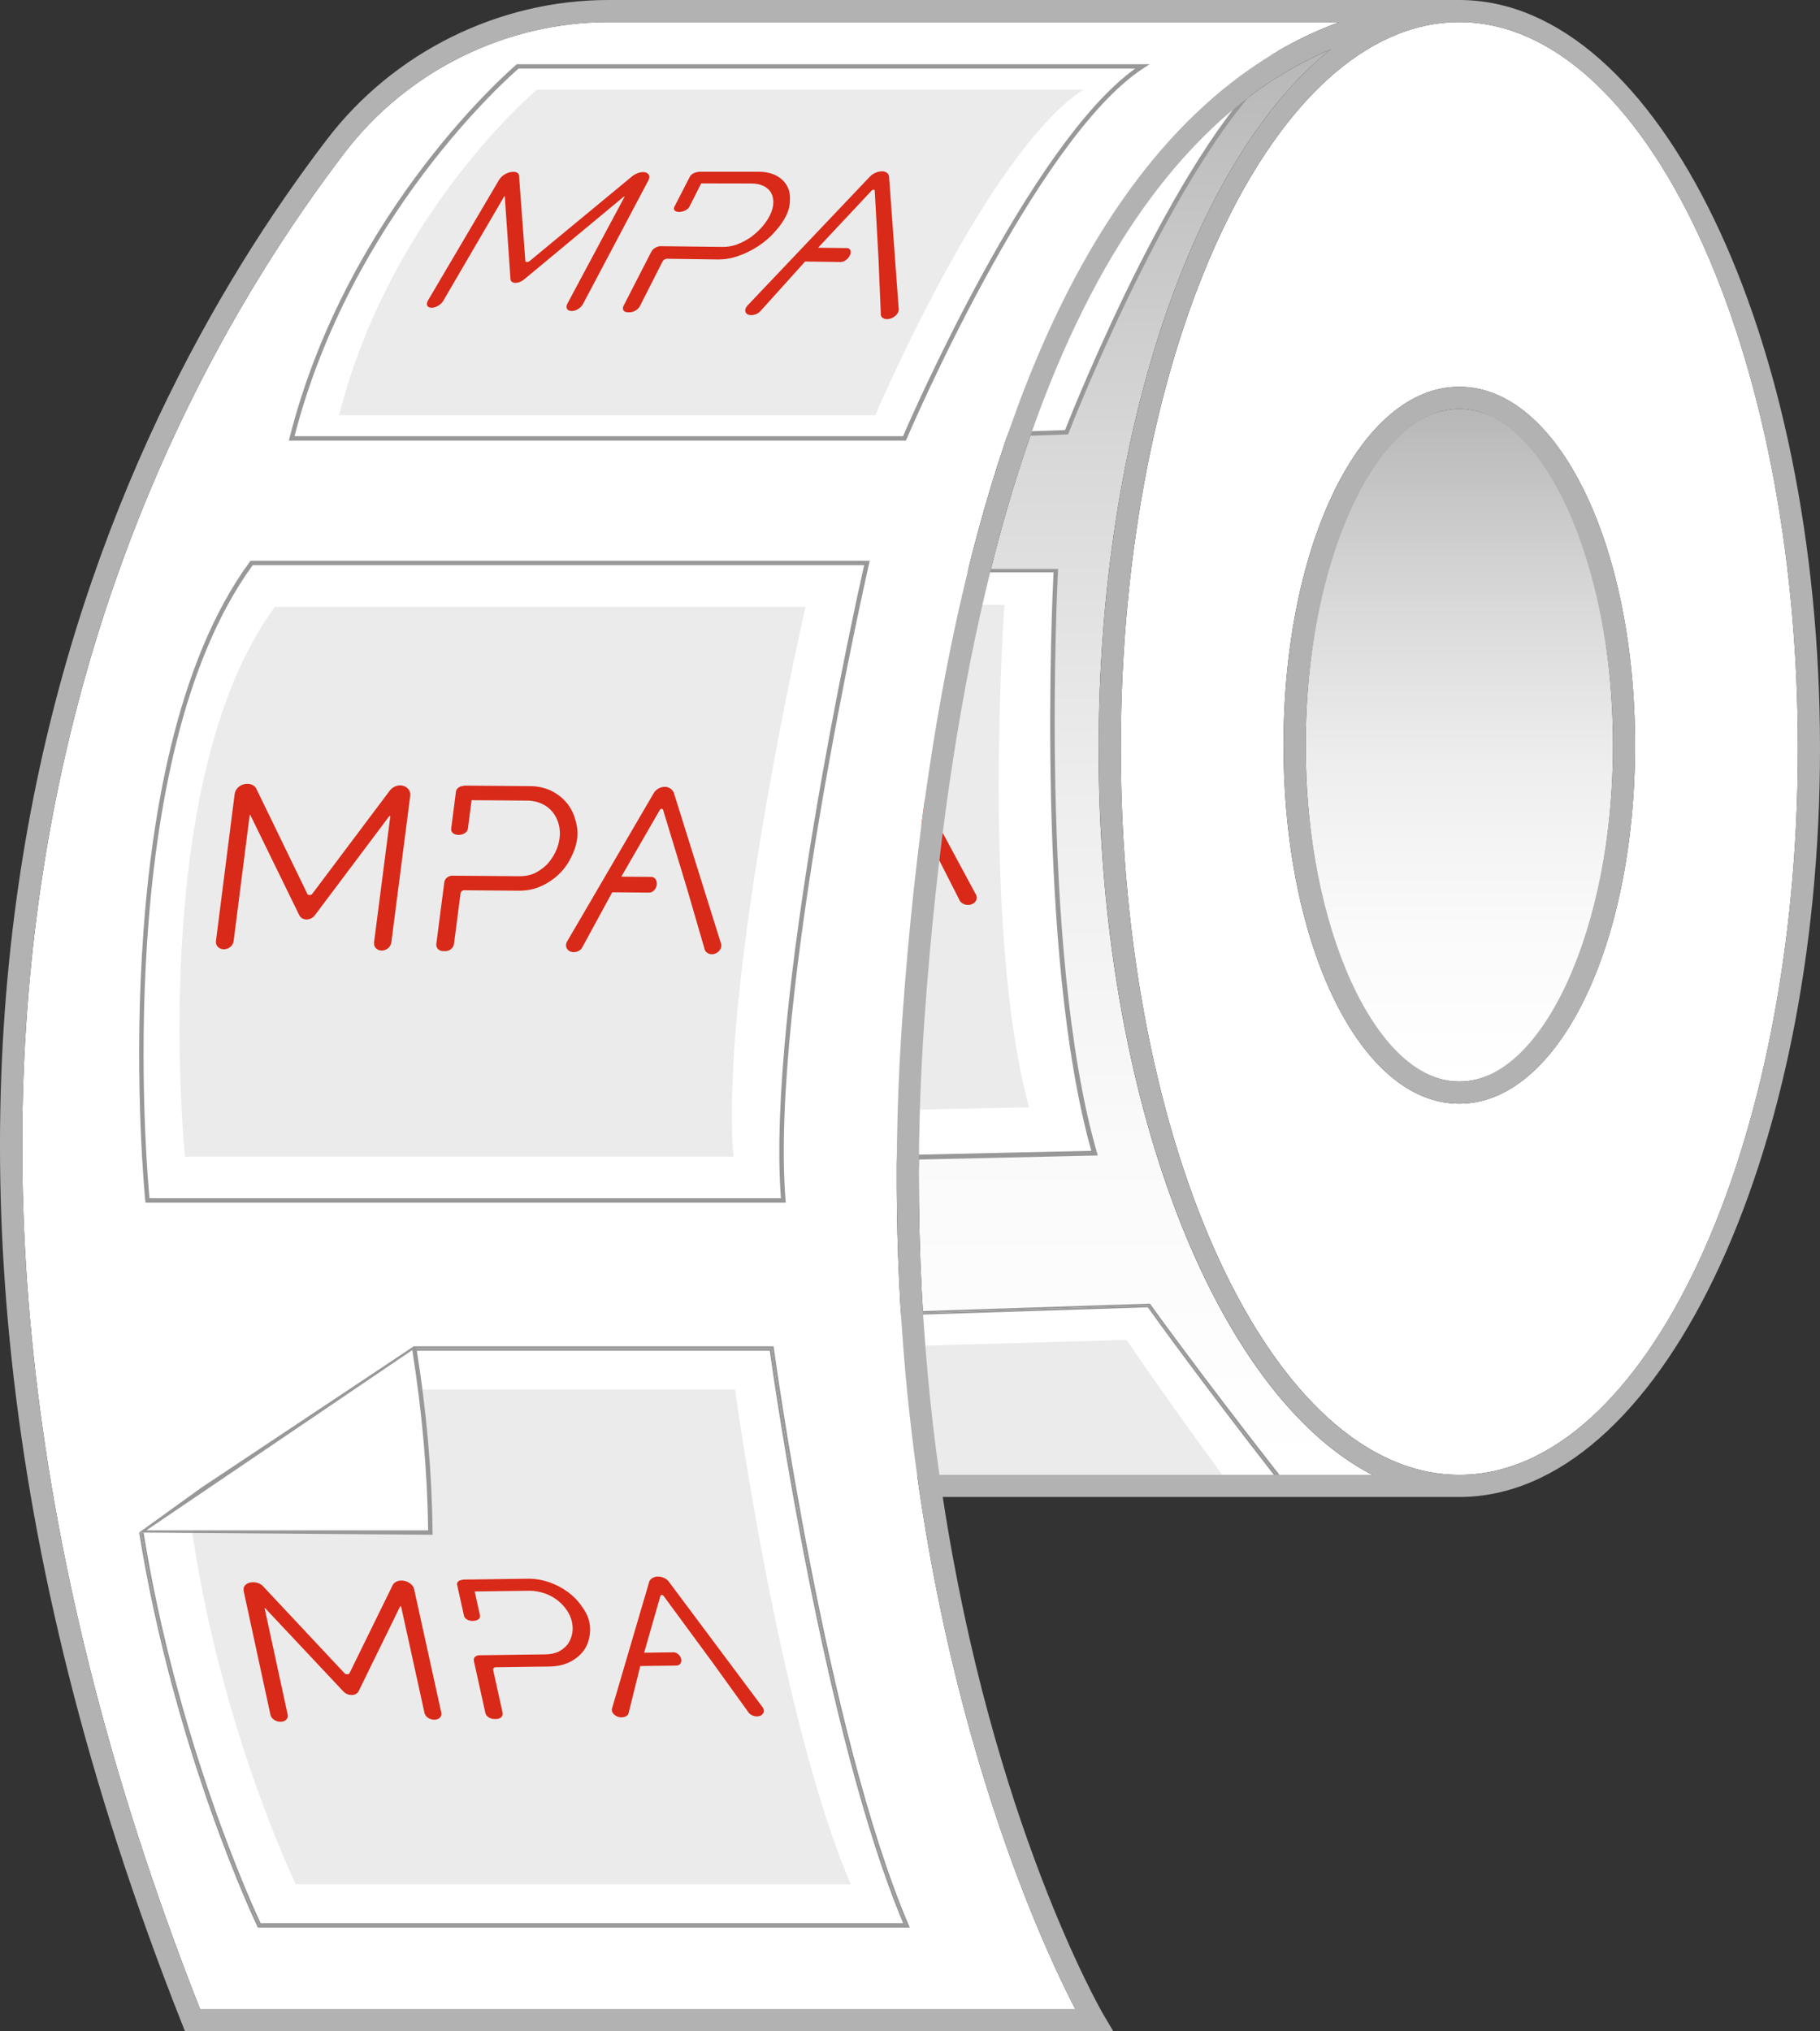
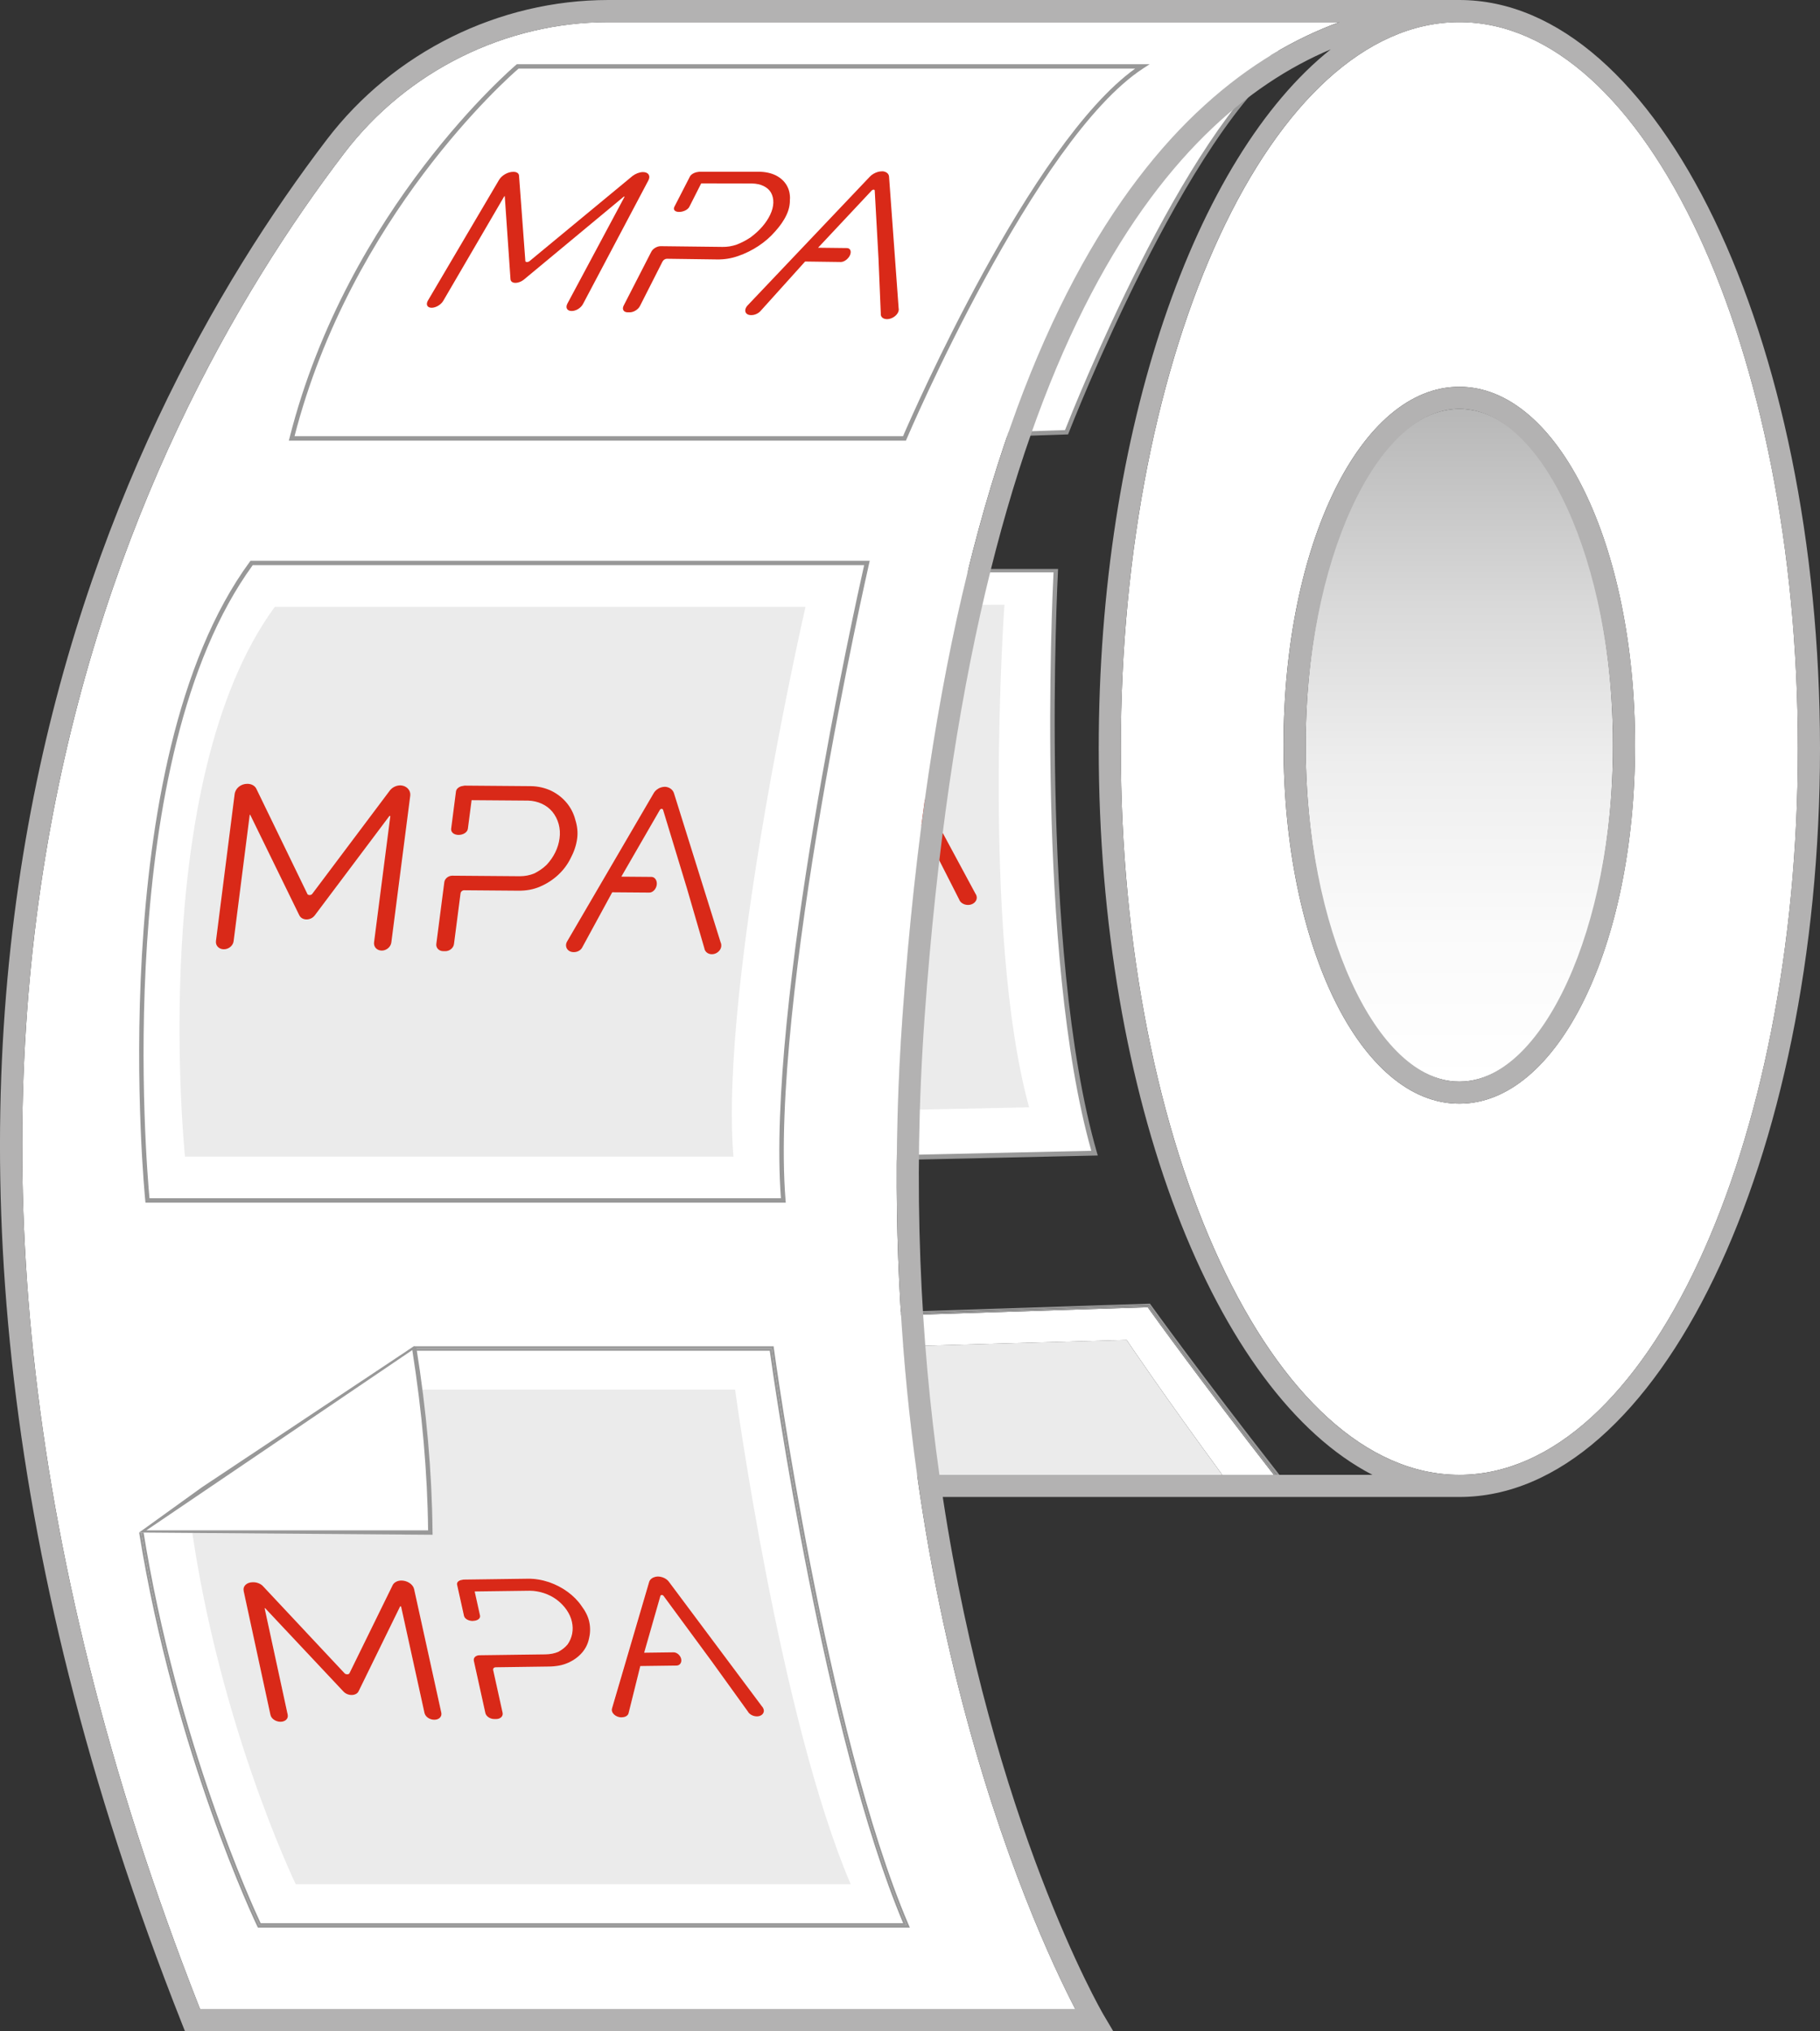
<svg xmlns="http://www.w3.org/2000/svg" xmlns:xlink="http://www.w3.org/1999/xlink" id="Calque_1" data-name="Calque 1" viewBox="0 0 376.2 419.89">
  <rect x="0" y="0" width="376.2" height="419.89" fill="#333333" stroke="none" />
  <defs>
    <style>
      .cls-1 {
        fill: #fff;
      }

      .cls-2 {
        fill: #d92918;
      }

      .cls-3 {
        fill: #989898;
      }

      .cls-4 {
        fill: url(#Dégradé_sans_nom_135-2);
      }

      .cls-5 {
        fill: #b3b2b2;
      }

      .cls-6 {
        fill: url(#Dégradé_sans_nom_135);
      }

      .cls-7 {
        fill: #ebebeb;
      }
    </style>
    <linearGradient id="Dégradé_sans_nom_135" data-name="Dégradé sans nom 135" x1="236.8" y1="304.88" x2="236.8" y2="10.21" gradientUnits="userSpaceOnUse">
      <stop offset="0" stop-color="#fff" />
      <stop offset=".23" stop-color="#fafafa" />
      <stop offset=".47" stop-color="#eee" />
      <stop offset=".71" stop-color="#d9d9d9" />
      <stop offset=".96" stop-color="#bcbcbc" />
      <stop offset="1" stop-color="#b7b7b7" />
    </linearGradient>
    <linearGradient id="Dégradé_sans_nom_135-2" data-name="Dégradé sans nom 135" x1="301.65" y1="223.58" x2="301.65" y2="84.52" xlink:href="#Dégradé_sans_nom_135" />
  </defs>
  <g id="CARRÉ">
-     <path class="cls-6" d="m227.1,154.73c0-65.88,19.95-122.24,47.96-144.52-34.08,14.36-73.99,61.54-83.94,199.9-2.56,35.6-.8,67.41,3.05,94.77h89.5c-32.45-16.74-56.58-77.69-56.58-150.15Z" />
    <g>
      <path class="cls-1" d="m232.87,276.98s7.48,11.12,19.79,27.9h10.65c-15.06-19.34-24.64-32.65-26.07-34.65l-74.28,2.4c.88,2.07,1.71,4.16,2.52,6.27l67.39-1.91Z" />
      <path class="cls-3" d="m162.82,272.28l74.65-2.43s9.95,13.95,26.38,35.02h.61c-16.35-20.89-26.35-34.82-26.54-35.08l-.22-.31-75.47,2.47.52.14c.03.06.05.13.08.19Z" />
      <path class="cls-3" d="m237.24,270.23c1.43,2,11.01,15.31,26.07,34.65h.55c-16.44-21.07-26.38-35.02-26.38-35.02l-74.65,2.43c.05.12.09.23.14.35l74.28-2.4Z" />
-       <path class="cls-7" d="m173.6,304.9l79.06-.02c-12.31-16.78-19.79-27.9-19.79-27.9l-67.39,1.91c3.19,8.28,5.89,16.83,8.05,25.73l.07.27Z" />
+       <path class="cls-7" d="m173.6,304.9l79.06-.02c-12.31-16.78-19.79-27.9-19.79-27.9l-67.39,1.91l.07.27Z" />
      <path class="cls-1" d="m162.07,272.66h-.21s-.03.03-.03.03l-10.39,6.61,13.11-.37c-.8-2.11-1.62-4.2-2.48-6.26Z" />
      <path class="cls-1" d="m120.08,304.91c-.33-1.69-.67-3.37-.96-5.05l-7.95,5.06h8.9Z" />
      <path class="cls-1" d="m162.03,272.56l-.17.11h.21s-.03-.07-.04-.11Z" />
-       <path class="cls-1" d="m152.13,304.91l20.39-.26c-2.11-8.83-4.82-17.45-7.98-25.72l-13.11.37-32.32,20.56c.29,1.68.63,3.36.96,5.05h32.05Z" />
      <polygon class="cls-3" points="119.04 299.4 145.07 282.86 153.42 277.55 154.02 277.17 161.07 272.69 161.65 272.32 162.23 271.95 121.86 297.1 110.27 304.92 110.36 304.92 119.04 299.4" />
      <polygon class="cls-3" points="161.07 272.69 154.02 277.17 161.07 272.69 161.07 272.69" />
      <rect class="cls-3" x="109.56" y="302.16" width="10.29" height="0" transform="translate(-3.77 1.46) rotate(-.72)" />
      <path class="cls-3" d="m165.48,278.9c-.81-2.11-1.65-4.19-2.52-6.27h-.45c.85,2.04,1.7,4.13,2.52,6.28h.45Z" />
      <path class="cls-3" d="m162.82,272.28c-.03-.06-.05-.13-.08-.19l-.52-.14c.05.11.09.23.14.35h.45Z" />
      <polygon class="cls-3" points="161.65 272.32 161.89 272.17 162.23 271.95 161.65 272.32 161.65 272.32" />
      <polygon class="cls-3" points="161.52 272.41 161.65 272.32 161.65 272.32 161.07 272.69 161.07 272.69 161.52 272.41" />
      <path class="cls-3" d="m162.96,272.63c-.05-.12-.09-.23-.14-.35h-.45c.05.13.09.25.14.36h.45Z" />
      <path class="cls-3" d="m173.1,304.9h.51s-.07-.27-.07-.27c-2.16-8.9-4.86-17.45-8.05-25.73h-.45c2.97,7.78,5.74,16.37,8,25.74l.07.27Z" />
      <polygon class="cls-3" points="122.13 297.43 145.07 282.86 119.04 299.4 119.04 299.4 122.13 297.43" />
      <polygon class="cls-3" points="154.02 277.17 153.42 277.55 145.07 282.86 150.64 279.32 154.02 277.17" />
      <path class="cls-3" d="m119.13,299.86c-.03-.15-.06-.31-.09-.46l-8.68,5.52h.82s7.95-5.06,7.95-5.06Z" />
      <polygon class="cls-3" points="151.44 279.3 161.83 272.69 161.86 272.67 161.07 272.69 154.02 277.17 150.64 279.32 151.44 279.3" />
      <path class="cls-3" d="m165.03,278.91c-.82-2.15-1.67-4.24-2.52-6.27h-.44c.86,2.08,1.68,4.17,2.48,6.28h.48Z" />
      <path class="cls-3" d="m161.65,272.32l.72-.02c-.05-.11-.09-.23-.14-.35l-.34.22-.24.15Z" />
      <path class="cls-3" d="m161.07,272.69l.79-.03.17-.11s.03.07.04.1h.44c-.05-.13-.09-.25-.14-.36l-.72.02-.13.09-.45.28Z" />
      <path class="cls-3" d="m119.04,299.4c.03.15.06.31.09.46l32.32-20.56-.8.02-5.57,3.54-22.94,14.58-3.09,1.96Z" />
      <path class="cls-3" d="m173.03,304.63c-2.26-9.37-5.03-17.96-8-25.72h-.48c3.15,8.29,5.86,16.91,7.98,25.74l-20.39.26h20.97s-.07-.27-.07-.27Z" />
    </g>
    <g>
      <g>
        <path class="cls-1" d="m73.34,241.79s-10.09-88.87,21.17-123.82h123.73s-4.3,77.77,8.01,120.4l-152.91,3.42Z" />
        <path class="cls-3" d="m226.91,238.86l-154.06,3.46-.05-.46c-.11-1.01-9.67-89.47,21.34-124.1l.13-.15h124.44l-.02.43c-.04.69-4.11,78.18,8.07,120.28l.16.54Zm-153.08,2.41l151.75-3.38c-11.5-40.73-8.11-113.63-7.81-119.57l-123.03.02c-29.47,33.23-21.68,115.6-20.92,122.94Z" />
      </g>
      <path class="cls-7" d="m82.46,231.58s-9.63-75.83,17.13-106.42l108.03-.15s-4.84,67.67,5.1,103.89l-130.26,2.68Z" />
      <g>
        <path class="cls-2" d="m109.11,176.41l-12.11-19.52c-.32-.61-1.13-.96-1.97-.96h-.08c-1.41,0-2.58.83-2.71,1.91l-3.39,28.04c-.11.9.71,1.63,1.82,1.62s2.1-.74,2.21-1.65l2.79-24.2c0-.06.16-.12.15,0l11.69,18.9c.45.78,1.64,1.05,2.65.63.36-.14.65-.38.87-.64l15.14-18.92c.08-.12.25-.06.24,0l-1.72,24.06c-.07.91.76,1.62,1.86,1.61,1.05,0,1.96-.72,2.03-1.63l1.84-27.85c.03-1.05-1.04-1.87-2.4-1.84-.8.03-1.57.36-2.05.9l-15.76,19.53c-.26.31-.89.31-1.11,0h0Z" />
        <path class="cls-2" d="m166.4,161.94c-1.02-2.29-3.1-4.14-5.81-5.21-1.42-.53-2.93-.82-4.51-.82h-14.17s-.69.12-.69.12c-.62.17-1.02.54-1.05.96l-.36,6.8c-.03.67.71,1.15,1.72,1.15s1.87-.49,1.9-1.16l.25-5.25h12.17c2.08.03,4.03.74,5.41,1.97,1.47,1.34,2.25,3.09,2.2,4.88-.03,1.79-.79,3.54-2.17,4.98-.73.68-1.51,1.18-2.44,1.61-.95.38-2.02.56-3.11.57l-14.82.05c-.87,0-1.6.57-1.63,1.25l-.62,11.96c-.04.79.72,1.43,1.68,1.42h.48c.94,0,1.77-.66,1.8-1.44l.46-9.82c.02-.37.35-.63.73-.63l11.99-.04c1.72,0,3.19-.25,4.6-.82,2.8-1.11,4.96-3.06,5.96-5.42.56-1.16.89-2.38.91-3.67.02-1.15-.28-2.3-.88-3.44h0Zm18.21-6.11h-.2c-.24.01-.49.06-.73.13-.62.19-1.1.57-1.34,1.06l-14.55,27.91c-.57,1.03.36,2.13,1.69,2.12h.1c.78,0,1.49-.4,1.72-.98l5.03-10.68,8.09-.03c.77,0,1.37-.69,1.36-1.49s-.63-1.49-1.4-1.49l-6.52.02,6.31-12.42c.14-.25.53-.25.68,0l7.61,14.54,5.79,11.39c.27.82,1.31,1.32,2.3,1.11.99-.22,1.57-1.07,1.28-1.89-.04-.12-.1-.26-.2-.39l-14.94-27.74c-.36-.7-1.2-1.15-2.09-1.19h0Z" />
      </g>
    </g>
    <g>
      <g>
        <path class="cls-1" d="m93.85,93.52l126.6-4.17s24.24-62.87,46.58-78.47l-129.02,4.25s-33.64,30.1-44.16,78.39Z" />
        <path class="cls-3" d="m220.77,89.8l-127.49,4.2.13-.57c10.44-47.88,43.97-78.34,44.3-78.64l.13-.11,130.73-4.31-1.26.88c-21.97,15.35-46.18,77.64-46.42,78.26l-.11.28Zm-126.34,3.25l125.71-4.14c1.78-4.53,24.34-61.26,45.44-77.52l-127.38,4.2c-2.22,2.04-33.58,31.66-43.77,77.47Z" />
      </g>
      <path class="cls-7" d="m103.49,88.39l110.77-3.65s21.21-55.01,40.76-68.66l-112.88,3.72s-29.43,26.34-38.64,68.59Z" />
      <g>
        <path class="cls-2" d="m140.92,55.26l-1.88-17.52c-.01-.54-.51-.83-1.17-.81h-.06c-1.11.04-2.35.81-2.88,1.78l-13.86,25.38c-.45.83-.11,1.49.77,1.48s1.95-.69,2.39-1.51l11.88-21.99c.03-.05.18-.11.12,0l1.74,17.04c.05.71.89.96,1.88.56.35-.13.68-.35.96-.6l19.96-17.72c.12-.11.23-.06.2,0l-11.07,22.43c-.42.86-.03,1.52.89,1.51s1.92-.69,2.34-1.55l12.68-26.01c.44-.97-.13-1.7-1.27-1.63-.68.05-1.44.38-2.06.88l-20.67,18.27c-.33.29-.84.3-.9.02h0Z" />
        <path class="cls-2" d="m195.17,40.68c0-2.16-1.1-3.86-3.07-4.8-1.04-.46-2.25-.69-3.63-.64l-12.22.41-.63.13c-.59.18-1.08.53-1.27.92l-3,6.35c-.29.62.14,1.06,1,1.04.86-.02,1.79-.5,2.08-1.13l2.29-4.92,10.51-.33c1.8-.02,3.23.6,3.96,1.73.76,1.24.76,2.88,0,4.6-.74,1.71-2.11,3.4-3.9,4.8-.91.66-1.79,1.15-2.79,1.59-.98.38-2,.57-2.95.59l-12.78.27c-.74.02-1.58.56-1.89,1.2l-5.35,11.33c-.35.75.03,1.36.85,1.35h.41c.81-.01,1.77-.64,2.12-1.39l4.35-9.34c.16-.35.55-.6.88-.6l10.37-.2c1.5-.03,2.9-.29,4.36-.85,2.92-1.11,5.61-3.02,7.44-5.3.96-1.13,1.74-2.3,2.27-3.54.47-1.1.66-2.19.59-3.27h0Zm18.86-6.37h-.18c-.22.03-.47.08-.72.15-.64.2-1.24.59-1.64,1.07l-24.29,27.32c-.92,1.01-.54,2.07.65,2.06h.09c.7,0,1.5-.4,1.94-.97l8.83-10.48,7.38-.14c.7-.01,1.54-.69,1.85-1.48s.01-1.45-.69-1.43l-5.96.13,10.7-12.19c.23-.24.58-.25.62-.02l1.25,14.07.84,11.28c-.08.83.7,1.32,1.72,1.1,1.03-.23,1.92-1.08,1.97-1.91.01-.12,0-.26-.04-.39l-2.88-27.09c-.05-.67-.65-1.07-1.45-1.09h0Z" />
      </g>
    </g>
    <path class="cls-1" d="m186.56,209.78C197.01,64.54,240.7,17.74,276.87,4.57H125.76c-21.25,0-41.64,10.11-54.55,27.03-44.59,58.45-107.64,185.92-29.86,383.71h180.92c-8.64-16.62-43.85-92.18-35.7-205.53Z" />
    <ellipse class="cls-4" cx="301.65" cy="154.05" rx="31.76" ry="69.53" />
    <path class="cls-1" d="m301.66,4.57s-.1,0-.14,0c-38.53.15-69.85,67.44-69.85,150.15s31.39,150.15,69.98,150.15,69.98-67.36,69.98-150.15S340.24,4.59,301.66,4.57Zm-.02,223.58c-20.37,0-36.33-32.55-36.33-74.1s15.96-74.1,36.33-74.1,36.33,32.55,36.33,74.1-15.96,74.1-36.33,74.1Z" />
    <path class="cls-5" d="m301.65,79.95c-20.37,0-36.33,32.55-36.33,74.1s15.96,74.1,36.33,74.1,36.33-32.55,36.33-74.1-15.96-74.1-36.33-74.1Zm0,143.63c-17.21,0-31.76-31.84-31.76-69.53s14.54-69.53,31.76-69.53,31.76,31.84,31.76,69.53-14.54,69.53-31.76,69.53Z" />
    <path class="cls-5" d="m301.65,0H125.76c-22.66,0-44.42,10.78-58.19,28.83-45.29,59.36-109.39,188.91-29.91,389.61l.57,1.44h191.88l-2.04-3.45c-.33-.55-22.96-39.71-33.2-106.98h106.78c41.11,0,74.55-69.41,74.55-154.72S342.75,0,301.65,0Zm-79.38,415.31H41.35C-36.43,217.53,26.61,90.05,71.21,31.61c12.91-16.93,33.31-27.03,54.55-27.03h151.12c-36.17,13.16-79.87,59.97-90.31,205.21-8.15,113.35,27.06,188.91,35.7,205.53Zm-28.09-110.44c-3.86-27.36-5.61-59.17-3.05-94.77,9.95-138.35,49.86-185.53,83.94-199.9-28.01,22.28-47.96,78.64-47.96,144.52,0,72.46,24.13,133.41,56.58,150.15h-89.5Zm107.47,0c-38.59,0-69.98-67.36-69.98-150.15S262.99,4.73,301.52,4.58c.05,0,.1,0,.14,0,38.58.02,69.96,67.37,69.96,150.15s-31.39,150.15-69.98,150.15Z" />
  </g>
  <g>
    <g>
      <path class="cls-1" d="m60.29,90.63h126.67s26.3-62.04,49.14-76.9H107.01s-34.61,28.98-46.72,76.9Z" />
      <path class="cls-3" d="m187.26,91.09H59.7l.15-.57C71.86,43.01,106.37,13.67,106.71,13.38l.13-.11h130.8l-1.29.84c-22.47,14.61-48.71,76.07-48.97,76.69l-.12.28Zm-126.38-.92h125.78c1.92-4.47,26.35-60.43,47.97-75.98h-127.45c-2.28,1.97-34.61,30.54-46.3,75.98Z" />
    </g>
-     <path class="cls-7" d="m70.1,85.82h110.83s23.01-54.28,43-67.28h-112.95s-30.28,25.35-40.88,67.28Z" />
    <g>
      <path class="cls-2" d="m108.59,53.94l-1.3-17.57c0-.54-.48-.85-1.15-.85h-.06c-1.11,0-2.38.73-2.94,1.69l-14.68,24.91c-.48.81-.16,1.48.72,1.5s1.97-.62,2.44-1.43l12.6-21.59c.03-.05.18-.1.12,0l1.18,17.09c.02.71.86.99,1.86.62.35-.12.69-.33.98-.57l20.53-17.05c.12-.11.23-.05.2,0l-11.8,22.06c-.45.85-.08,1.52.84,1.54s1.95-.62,2.39-1.47l13.53-25.58c.47-.95-.07-1.7-1.22-1.67-.68.03-1.46.33-2.09.81l-21.26,17.58c-.34.28-.85.27-.9-.01h0Z" />
      <path class="cls-2" d="m163.29,41.16c.08-2.16-.97-3.9-2.91-4.9-1.02-.5-2.23-.76-3.61-.76h-12.22s-.64.11-.64.11c-.6.16-1.1.49-1.3.88l-3.21,6.25c-.31.61.11,1.07.97,1.07.86,0,1.81-.44,2.12-1.06l2.45-4.84,10.51.02c1.8.04,3.21.71,3.9,1.86.72,1.26.66,2.91-.15,4.6-.8,1.69-2.22,3.33-4.05,4.67-.93.63-1.83,1.09-2.84,1.49-.99.35-2.02.51-2.97.49l-12.78-.15c-.74,0-1.6.5-1.93,1.14l-5.72,11.15c-.38.74-.02,1.36.8,1.38h.41c.81.03,1.79-.56,2.16-1.3l4.66-9.19c.17-.34.57-.58.9-.58l10.37.14c1.5.02,2.9-.19,4.38-.71,2.95-1.01,5.7-2.84,7.61-5.05,1-1.1,1.82-2.25,2.38-3.46.51-1.09.73-2.17.69-3.25h0Zm19.06-5.74h-.18c-.22.01-.47.05-.72.12-.64.18-1.26.55-1.68,1.01l-25.17,26.51c-.96.98-.61,2.05.59,2.08h.09c.7.02,1.51-.35,1.97-.9l9.17-10.18,7.38.1c.7,0,1.56-.64,1.9-1.42s.06-1.45-.64-1.46l-5.96-.07,11.09-11.83c.24-.24.59-.23.62,0l.78,14.1.47,11.3c-.11.82.65,1.34,1.68,1.16,1.04-.19,1.95-1.02,2.03-1.84.01-.12.02-.26-.02-.39l-1.98-27.17c-.03-.67-.61-1.09-1.41-1.14h0Z" />
    </g>
  </g>
  <g>
    <g>
      <path class="cls-1" d="m30.48,248.15s-9.3-89.77,21.53-131.78h127.19s-20.66,90.11-17.28,131.78H30.48Z" />
      <path class="cls-3" d="m162.41,248.61H30.07l-.04-.41c-.09-.9-8.97-90.43,21.61-132.09l.14-.19h128l-.13.56c-.21.9-20.61,90.51-17.27,131.63l.04.5Zm-131.51-.92h130.52c-3.02-39.75,15.47-123.19,17.2-130.86H52.24c-29.15,40.02-21.96,124.22-21.34,130.86Z" />
    </g>
    <path class="cls-7" d="m38.24,239.09s-8.02-77.42,18.57-113.65h109.69s-17.82,77.72-14.9,113.65H38.24Z" />
    <g>
      <path class="cls-2" d="m63.53,184.78l-10.5-21.64c-.29-.7-1.04-1.1-1.84-1.11h-.07c-1.33-.01-2.47.92-2.62,2.14l-3.86,30.35c-.12.94.6,1.7,1.61,1.71s1.93-.74,2.04-1.68l3.32-26.06c0-.07.16-.13.14,0l10.1,20.68c.37.83,1.46,1.13,2.4.7.34-.15.62-.39.83-.67l15.37-20.47c.09-.13.24-.06.23,0l-3.36,26.06c-.12.95.58,1.7,1.59,1.71.96,0,1.85-.73,1.98-1.68l3.91-30.35c.12-1.19-.85-2.14-2.15-2.12-.77.03-1.53.4-2.03,1.01l-16.08,21.42c-.26.33-.84.32-1.03,0h0Z" />
      <path class="cls-2" d="m118.92,169.46c-.67-2.6-2.44-4.73-4.93-5.97-1.31-.62-2.74-.96-4.27-.98l-13.69-.11-.68.13c-.61.19-1.04.6-1.1,1.08l-.99,7.68c-.1.74.56,1.29,1.52,1.3.96,0,1.83-.53,1.93-1.27l.77-5.91,11.72.09c2,.07,3.8.89,4.97,2.29,1.24,1.53,1.77,3.5,1.49,5.51-.26,2-1.21,3.92-2.69,5.49-.77.74-1.57,1.27-2.5,1.75-.94.4-1.98.59-3.01.59l-13.97-.11c-.82,0-1.55.6-1.65,1.34l-1.65,12.75c-.11.82.53,1.5,1.42,1.51h.44c.87.01,1.69-.66,1.79-1.48l1.35-10.44c.05-.4.39-.67.74-.67l11.26.09c1.62.01,3.04-.24,4.43-.84,2.79-1.18,5.07-3.29,6.33-5.87.68-1.28,1.16-2.63,1.35-4.07.17-1.29.03-2.58-.38-3.87h0Zm18.59-6.81h-.2c-.23.01-.49.06-.73.14-.63.21-1.17.65-1.48,1.21l-17.85,30.57c-.66,1.08.06,2.24,1.3,2.25h.09c.73,0,1.44-.4,1.73-1.01l6.18-11.36,7.67.06c.73,0,1.41-.73,1.53-1.6s-.37-1.64-1.1-1.64l-6.22-.05,7.97-13.81c.18-.28.55-.28.66,0l4.95,16.29,3.58,12.31c.12.87,1,1.41,1.97,1.2.97-.22,1.66-1.11,1.52-1.98-.02-.13-.05-.28-.12-.41l-9.63-30.79c-.23-.81-.98-1.33-1.85-1.39h0Z" />
    </g>
  </g>
  <g>
    <path class="cls-1" d="m186.68,397.55c-16.24-38.6-26.72-112.25-27.57-118.33h-74.9l-11.87,8.04h79.62s9.15,67.7,23.89,102.24H61.14s-17.06-35.24-22.3-79.53l-9.26,6.28c6.99,43.79,22.73,78,24.29,81.3h132.8Z" />
    <path class="cls-3" d="m187.79,397.82c-16.97-39.77-27.72-118.34-27.83-119.12l-.05-.4h-74.34l-.68.46h74.62s10.67,78.95,27.86,119.24H53.59s-17.05-35.23-24.43-81.46l-.4.27c7.37,45.74,24.2,80.95,24.42,81.4l.13.25h134.76l-.27-.63Z" />
    <path class="cls-3" d="m159.11,279.22c.84,6.08,11.33,79.72,27.57,118.33H53.88c-1.56-3.31-17.3-37.51-24.29-81.3l-.43.29c7.38,46.23,24.43,81.46,24.43,81.46h133.78c-17.19-40.29-27.86-119.24-27.86-119.24h-74.62l-.68.46h74.9Z" />
    <path class="cls-7" d="m61.14,389.5h114.7c-14.74-34.54-23.89-102.24-23.89-102.24h-79.62l-33.5,22.7c5.24,44.3,22.3,79.53,22.3,79.53Zm73-62.44c.12-.47.5-.86,1.05-1.04.21-.07.44-.12.66-.13h.19c.86.03,1.75.45,2.23,1.12l19.19,25.7c.11.11.19.24.25.35.41.74.03,1.5-.85,1.7-.88.19-1.92-.24-2.31-.98l-7.43-10.31-9.99-13.58c-.19-.23-.55-.23-.64,0l-3.36,11.75,6.06-.08c.71,0,1.42.61,1.59,1.36.17.74-.26,1.37-.97,1.38l-7.48.1-2.41,9.7c-.09.52-.66.88-1.37.89h-.09c-1.21.02-2.28-.95-1.98-1.87l7.65-26.06Zm-38.97-.45l.61-.12,13.29-.18c1.48-.02,2.98.24,4.44.73,2.8.99,5.19,2.74,6.66,4.9.81,1.08,1.35,2.15,1.59,3.24.27,1.21.23,2.35-.03,3.44-.41,2.19-1.97,4.01-4.3,5.06-1.17.53-2.47.77-4.04.79l-10.97.15c-.35,0-.59.24-.51.58l1.95,8.83c.15.7-.43,1.28-1.28,1.29h-.43c-.87.02-1.7-.55-1.86-1.24l-2.38-10.78c-.14-.63.39-1.15,1.18-1.16l13.59-.18c1-.01,1.95-.19,2.74-.55.76-.41,1.36-.88,1.88-1.52.95-1.35,1.26-2.99.88-4.67-.36-1.69-1.49-3.34-3.18-4.59-1.57-1.15-3.57-1.8-5.53-1.82l-11.38.15,1.1,4.97c.14.62-.54,1.09-1.47,1.11s-1.74-.44-1.88-1.06l-1.43-6.45c-.09-.4.2-.75.73-.93Zm-42.92.47h.07c.78-.01,1.62.31,2.11.89l16.8,17.94c.29.28.86.27,1-.01l8.97-18.29c.3-.52.92-.85,1.66-.88,1.25-.04,2.48.73,2.73,1.73l5.63,25.59c.18.81-.46,1.45-1.4,1.46-.99.01-1.9-.6-2.08-1.41l-4.83-21.98c-.01-.06-.18-.11-.22,0l-8.57,17.51c-.12.24-.32.45-.6.58-.78.39-1.93.15-2.54-.54l-16.13-17.17c-.02-.11-.15-.05-.14,0l4.76,21.97c.17.79-.48,1.45-1.47,1.46-.99.01-1.92-.62-2.09-1.41l-5.53-25.57c-.22-1.02.59-1.83,1.88-1.85Z" />
    <g>
      <path class="cls-1" d="m88.96,316.81v-.46c-.15-13.12-1.45-25.95-3.4-38.04l-.4.27-.43.29-9.26,6.28-33.5,22.7-11.87,8.04-.68.46-.68.46h60.21Z" />
      <path class="cls-3" d="m89.42,317.26l-60.67-.46,12.96-9.34,43.84-29.17.5.21c2.12,13.18,3.22,25.72,3.35,37.83l.02.92Zm-59.18-.91h58.25c-.13-11.85-1.23-24.38-3.27-37.27l-.23.16-54.74,37.11Z" />
    </g>
    <path class="cls-2" d="m55.91,354.51c.17.79,1.11,1.42,2.09,1.41.99-.01,1.64-.66,1.47-1.46l-4.76-21.97c-.01-.06.11-.11.14,0l16.13,17.17c.62.69,1.76.93,2.54.54.28-.13.48-.34.6-.58l8.57-17.51c.04-.11.21-.06.22,0l4.83,21.98c.18.81,1.09,1.43,2.08,1.41.93-.01,1.58-.65,1.4-1.46l-5.63-25.59c-.25-1-1.48-1.77-2.73-1.73-.74.04-1.36.37-1.66.88l-8.97,18.29c-.15.28-.72.29-1,.01l-16.8-17.94c-.49-.58-1.34-.9-2.11-.89h-.07c-1.29.02-2.1.82-1.88,1.85l5.53,25.57Z" />
    <path class="cls-2" d="m128.48,354.99h.09c.71-.01,1.27-.37,1.37-.89l2.41-9.7,7.48-.1c.71,0,1.14-.64.97-1.38-.17-.75-.88-1.37-1.59-1.36l-6.06.08,3.36-11.75c.09-.24.45-.24.64,0l9.99,13.58,7.43,10.31c.39.74,1.43,1.17,2.31.98.87-.21,1.26-.97.85-1.7-.06-.11-.14-.24-.25-.35l-19.19-25.7c-.48-.68-1.37-1.09-2.23-1.12h-.19c-.22.02-.45.06-.66.14-.55.19-.93.57-1.05,1.04l-7.65,26.06c-.3.93.77,1.89,1.98,1.88Z" />
    <path class="cls-2" d="m97.75,335.06c.93-.01,1.61-.48,1.47-1.11l-1.1-4.97,11.38-.15c1.96.02,3.96.67,5.53,1.82,1.68,1.26,2.81,2.9,3.18,4.59.38,1.68.06,3.32-.88,4.67-.52.63-1.12,1.1-1.88,1.52-.79.36-1.74.54-2.74.55l-13.59.18c-.8.01-1.32.53-1.18,1.16l2.38,10.78c.15.7.99,1.26,1.86,1.25h.43c.85-.02,1.43-.6,1.28-1.29l-1.95-8.83c-.07-.33.17-.57.51-.58l10.97-.15c1.57-.02,2.87-.26,4.04-.79,2.33-1.05,3.89-2.87,4.3-5.06.26-1.09.3-2.23.03-3.44-.24-1.08-.78-2.16-1.59-3.24-1.47-2.16-3.86-3.91-6.66-4.9-1.46-.49-2.96-.75-4.44-.73l-13.29.18-.61.12c-.53.17-.82.53-.73.93l1.43,6.45c.14.62.95,1.07,1.88,1.06Z" />
  </g>
</svg>